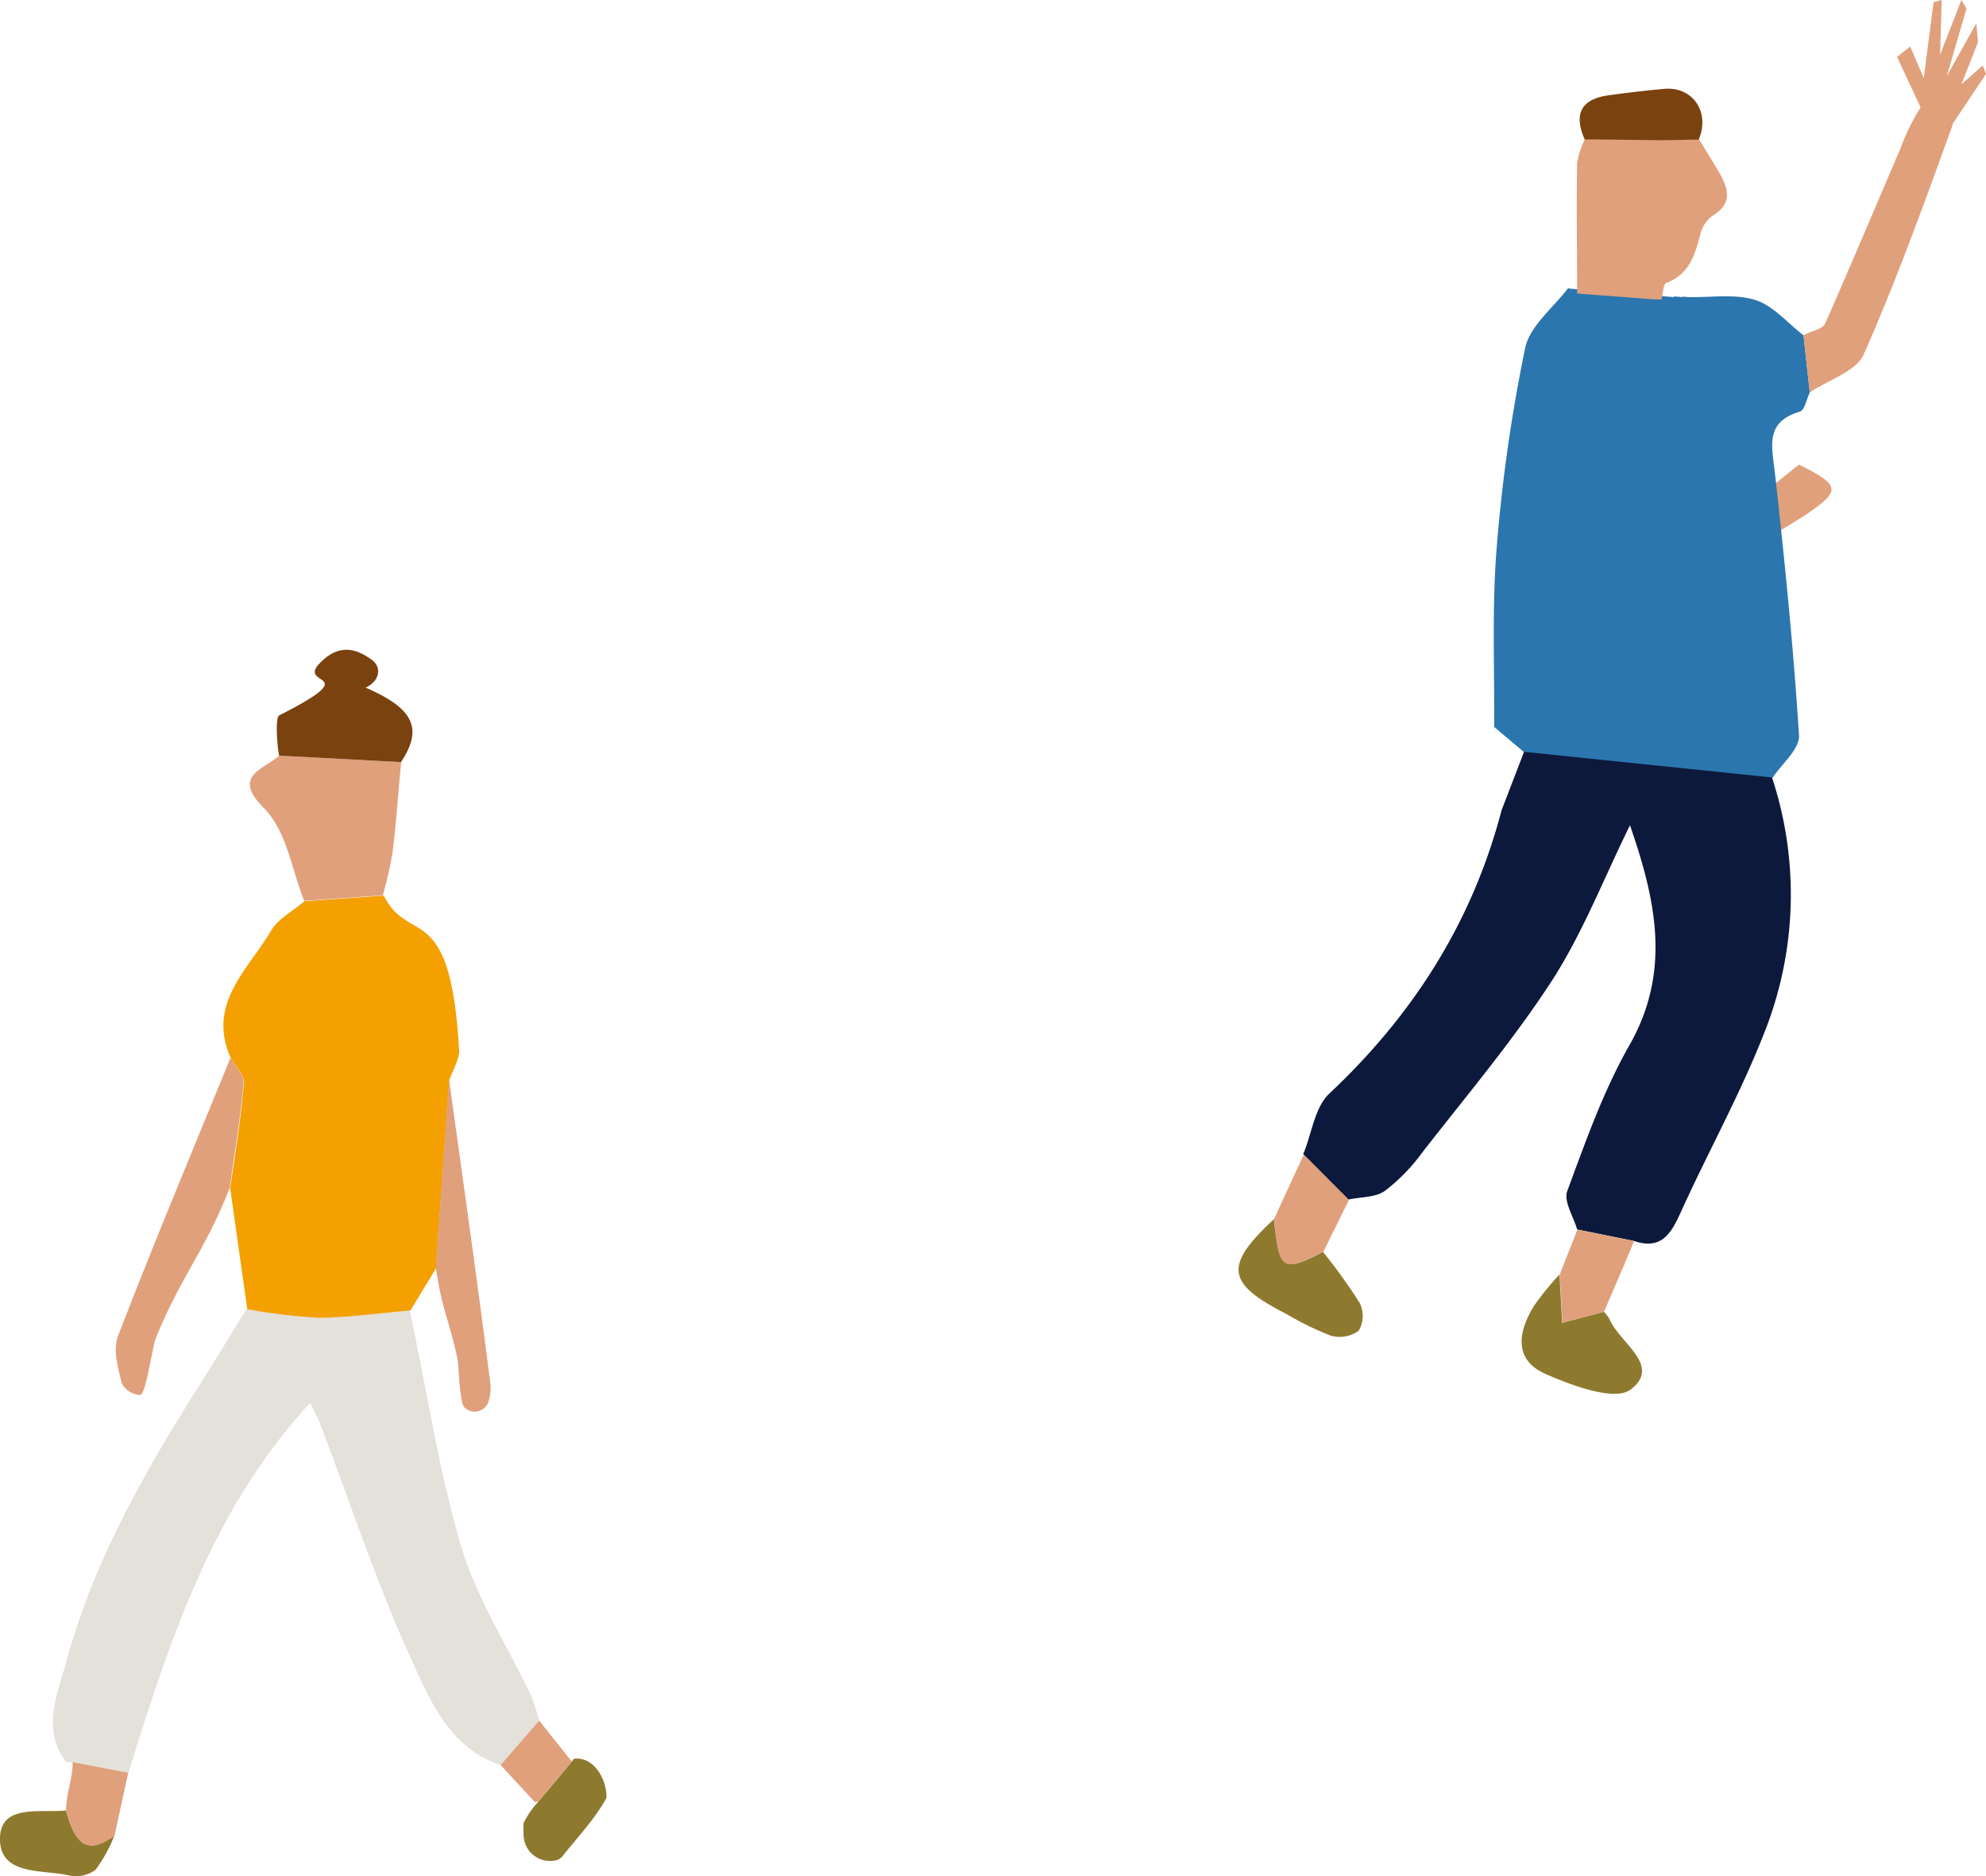
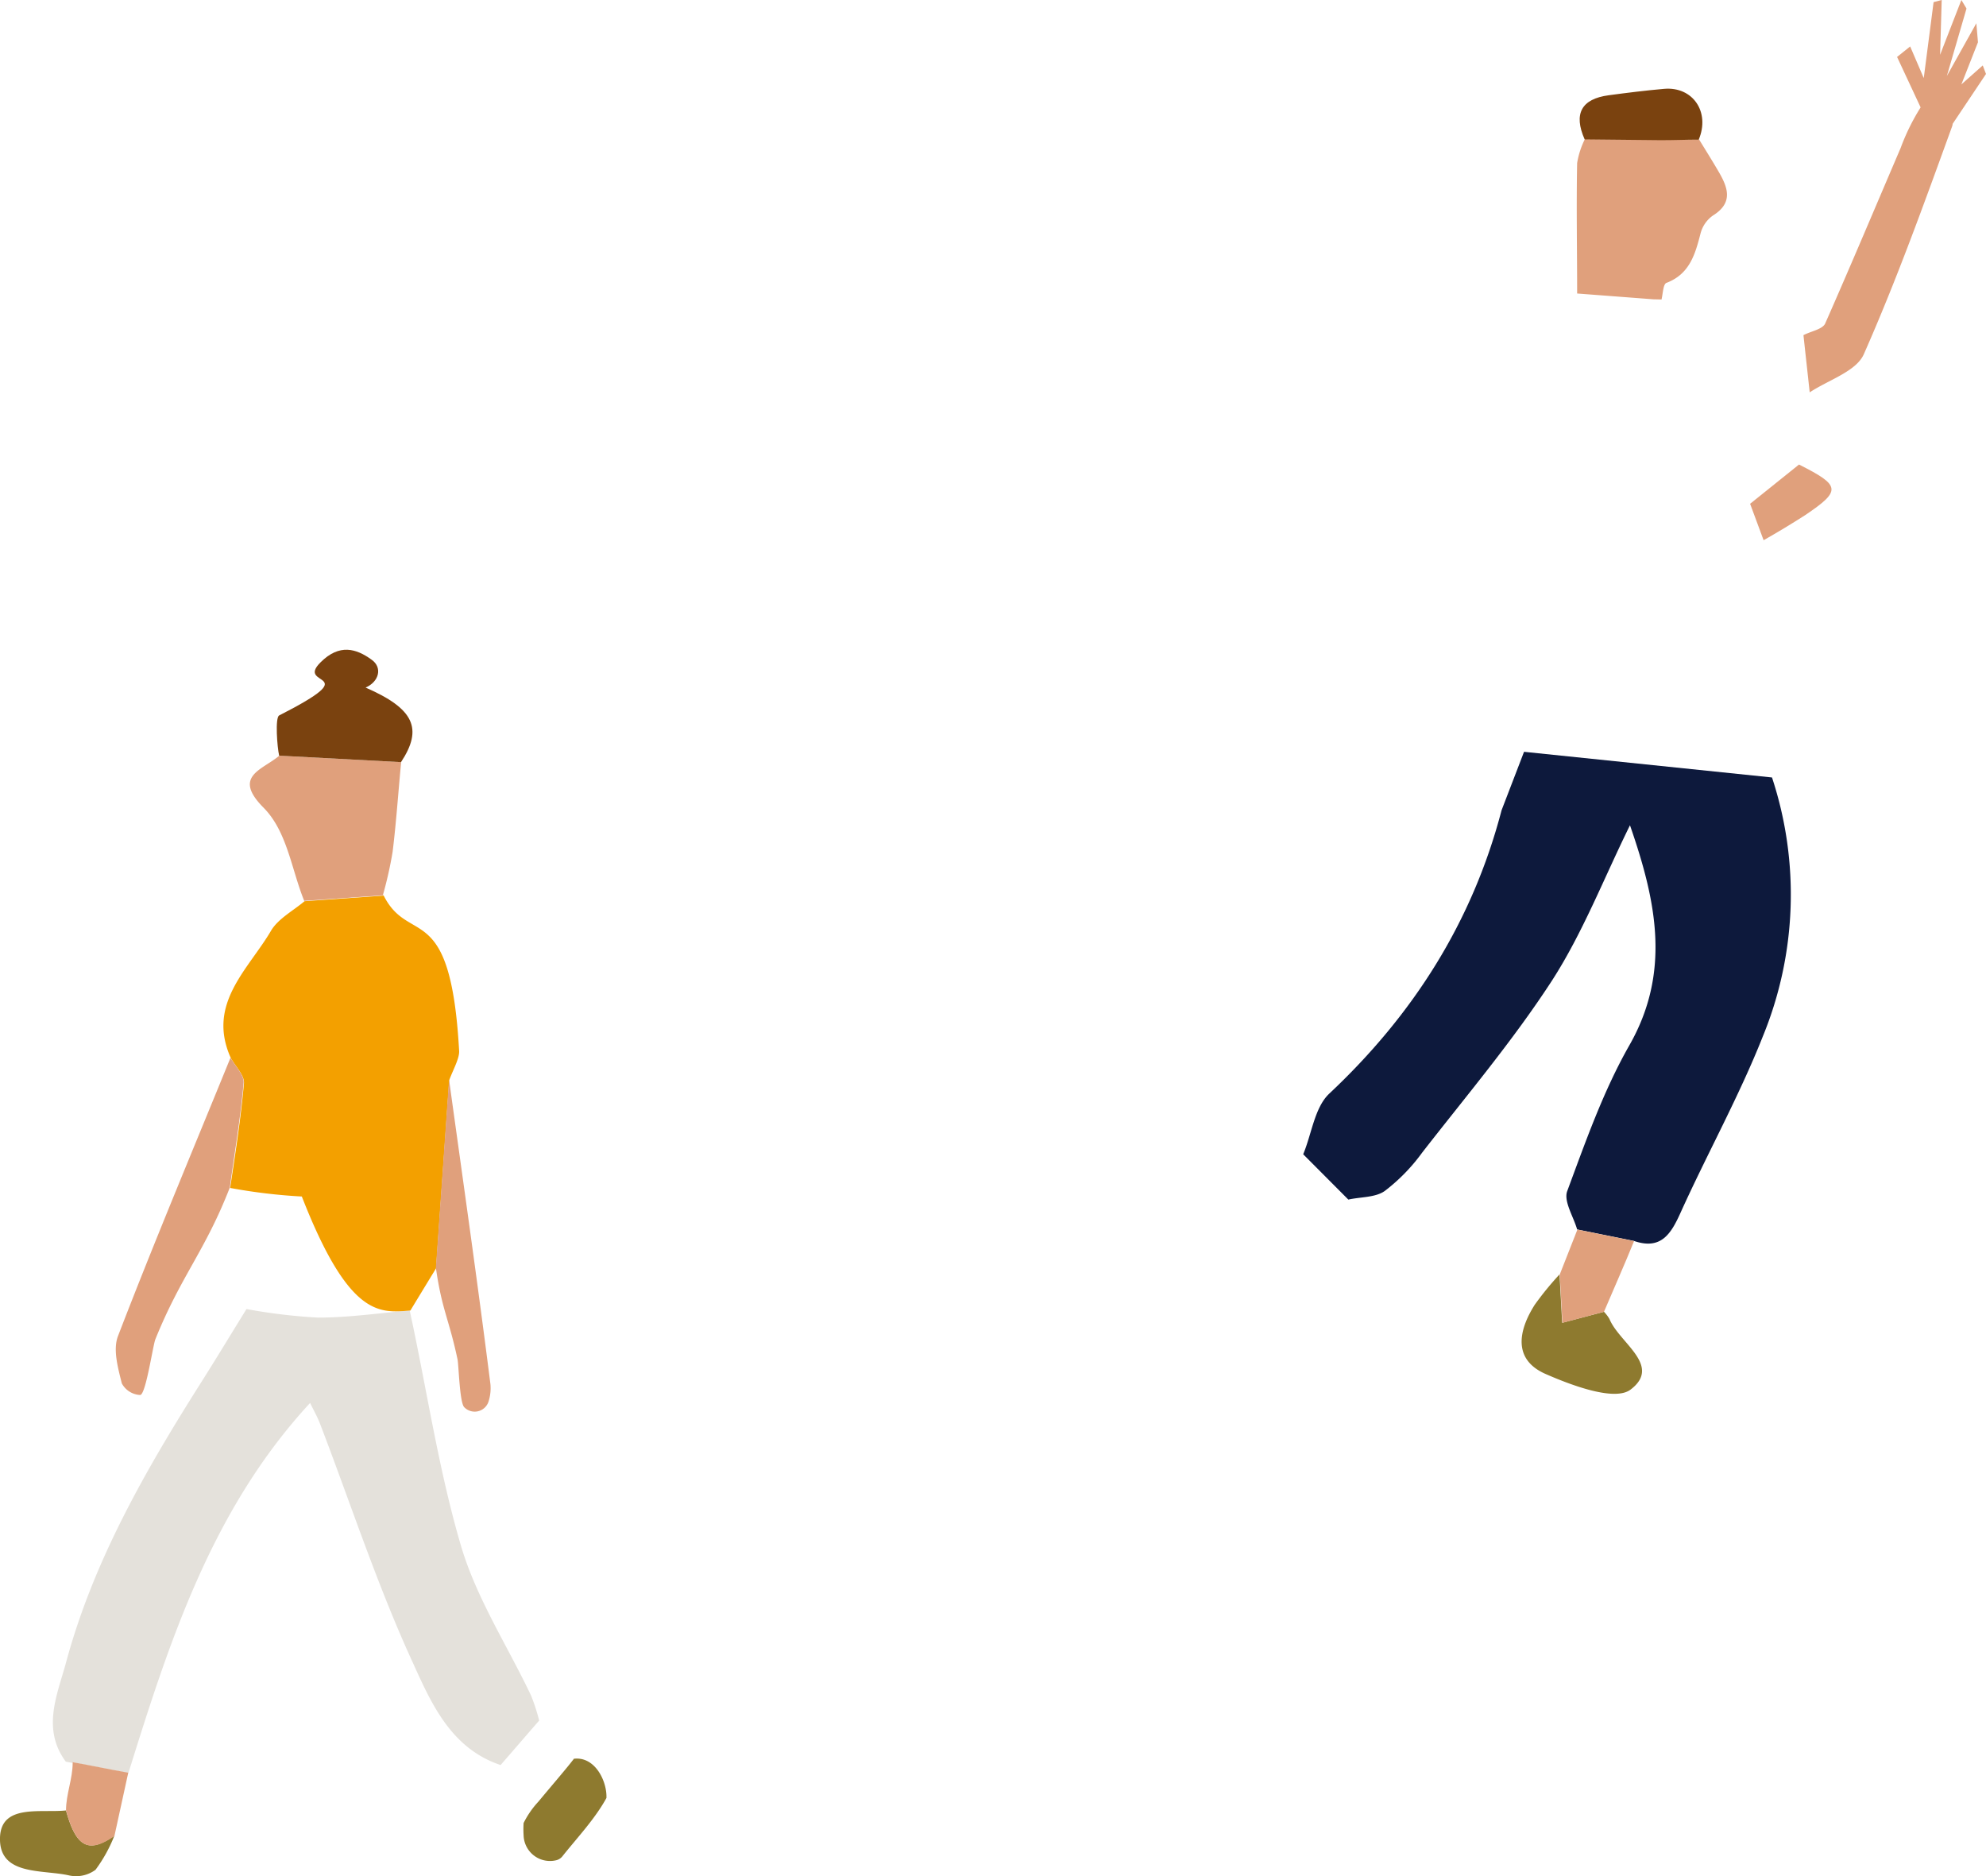
<svg xmlns="http://www.w3.org/2000/svg" viewBox="0 0 232.28 219.37">
  <defs>
    <style>.cls-1{fill:#e4e1db;}.cls-2{fill:#f3a000;}.cls-3{fill:#e0a07c;}.cls-4{fill:#7a420f;}.cls-5{fill:#8e7a2f;}.cls-6{fill:#2b76ae;}.cls-7{fill:#0d193c;}</style>
  </defs>
  <g id="レイヤー_2" data-name="レイヤー 2">
    <g id="ヘッダー">
      <path class="cls-1" d="M62.11,198.26c-2.77-5.83-6.39-11.39-8.19-17.49-2.65-9-4-18.34-6-27.53-3.57.3-7.14.83-10.71.83a64.77,64.77,0,0,1-8.38-1c-1.71,2.76-3.39,5.55-5.13,8.3-6.61,10.43-12.78,21.11-16,33.12-1,3.66-2.84,7.69,0,11.51l.78.14v-.06c2.44.44,4.11.8,6.54,1.24,4.82-15.47,9.79-30.87,21.25-43.27.38.8.84,1.59,1.16,2.43C40.94,175.63,44,185,48.06,193.93c2.23,4.88,4.48,10.45,10.49,12.46,1.51-1.73,3-3.47,4.51-5.2A22.27,22.27,0,0,0,62.11,198.26Z" />
-       <path class="cls-2" d="M48,153.24c1-1.65,2-3.29,3-4.93q.77-11,1.54-22c.42-1.16,1.21-2.54,1.16-3.42-1-18-5.87-12.17-8.86-18.24,0,0,0,0,0,.08l-9.22.65h0c-1.31,1.1-3,2-3.86,3.35-2.67,4.61-7.64,8.6-4.76,15h0c.07.13.15.25.23.37.56.87,1.37,1.77,1.3,2.58-.36,4.09-1,8.16-1.61,12.23q1,7.08,2,14.18a64.77,64.77,0,0,0,8.38,1C40.83,154.07,44.4,153.54,48,153.24Z" />
+       <path class="cls-2" d="M48,153.24c1-1.65,2-3.29,3-4.93q.77-11,1.54-22c.42-1.16,1.21-2.54,1.16-3.42-1-18-5.87-12.17-8.86-18.24,0,0,0,0,0,.08l-9.22.65h0c-1.31,1.1-3,2-3.86,3.35-2.67,4.61-7.64,8.6-4.76,15h0c.07.13.15.25.23.37.56.87,1.37,1.77,1.3,2.58-.36,4.09-1,8.16-1.61,12.23a64.77,64.77,0,0,0,8.38,1C40.83,154.07,44.4,153.54,48,153.24Z" />
      <path class="cls-3" d="M44.8,104.69s0,0,0-.08a46.69,46.69,0,0,0,1.12-5c.43-3.49.66-7,1-10.49l-14.25-.76c-2,1.69-5.51,2.39-1.85,6.08,2.77,2.79,3.26,7.2,4.76,10.9h0Z" />
      <path class="cls-4" d="M42.76,80.4c1.59-.69,2-2.36.69-3.27-1.78-1.29-3.75-1.88-5.94.3-3.06,3,5.58.91-4.86,6.23-.49.25-.23,3.73,0,4.7l14.25.76C49.49,85.2,48.44,82.87,42.76,80.4Z" />
      <path class="cls-3" d="M27.19,124.05c-.08-.12-.16-.24-.23-.37h0C22.54,134.52,18,145.32,13.8,156.23c-.61,1.58,0,3.74.45,5.54a2.58,2.58,0,0,0,2.15,1.35c.66-.08,1.47-5.73,1.77-6.51,3-7.44,5.81-10.29,8.71-17.75.56-4.07,1.25-8.14,1.61-12.23C28.56,125.82,27.75,124.92,27.19,124.05Z" />
      <path class="cls-3" d="M53.51,158.94c.14.64.24,5,.77,5.59a1.7,1.7,0,0,0,2.87-.68,5.14,5.14,0,0,0,.21-2c-1.5-11.89-3.2-23.76-4.84-35.62q-.77,11-1.54,22C51.67,153.13,52.5,154.19,53.51,158.94Z" />
      <path class="cls-5" d="M7.72,211.7c-3,.31-7.61-.79-7.72,3.19-.12,4.48,4.94,3.69,8.09,4.41a3.82,3.82,0,0,0,3.08-.66,17.07,17.07,0,0,0,2.21-4C10.36,216.78,8.9,216,7.72,211.7Z" />
-       <path class="cls-3" d="M63.06,201.19c-1.5,1.73-3,3.47-4.51,5.2l4,4.33.41-.05c1.41-1.74,3.25-3.84,3.91-4.7C65.6,204.38,64.33,202.78,63.06,201.19Z" />
      <path class="cls-3" d="M8.5,206.11c0,1.89-.78,3.7-.78,5.59,1.18,4.31,2.64,5.08,5.66,3Q14.2,211,15,207.29c-2.43-.44-4.1-.8-6.54-1.24Z" />
      <path class="cls-5" d="M67.1,205.66c0,.06-.12.18-.22.31-.66.86-2.5,3-3.91,4.7a10.53,10.53,0,0,0-1.73,2.5,11.35,11.35,0,0,0,0,1.43,3.09,3.09,0,0,0,3.87,2.91,1.35,1.35,0,0,0,.63-.4c1.73-2.18,3.84-4.4,5.19-6.87C71,208.21,69.55,205.34,67.1,205.66Z" />
      <path class="cls-3" d="M211.11,60.25c-1.56,1-3.22,2-4.84,2.92l-1.58-4.26,5.72-4.59C215.31,56.79,215.39,57.36,211.11,60.25Z" />
-       <path class="cls-6" d="M174.75,85c.06-6.94-.26-13.91.29-20.82a189.58,189.58,0,0,1,3.34-23.48c.54-2.6,3.32-4.73,5.08-7.08v.12l12.32,1s0-.05,0-.08l1,.08a.13.13,0,0,0,0-.06l.72.06c2.61.06,5.4-.41,7.79.34,2.11.66,3.78,2.7,5.65,4.13.24,2.23.49,4.46.73,6.69-.38.78-.61,2.08-1.17,2.24-4.12,1.21-3.25,4.08-2.91,7.16,1.14,10.21,2.17,20.43,2.82,30.68.1,1.59-2,3.33-3.12,5l-29-3Z" />
      <path class="cls-7" d="M155.48,127.87c9.82-9.22,16.73-20.08,20.14-33.12l2.63-6.84,29,3a43.66,43.66,0,0,1-1.06,30.25c-2.77,7-6.49,13.7-9.62,20.61-1.13,2.52-2.3,4.43-5.48,3.33l-6.63-1.34c-.43-1.51-1.6-3.29-1.16-4.48,2.14-5.76,4.2-11.65,7.24-17,4.93-8.61,3.18-16.91.1-25.78-3.08,6.25-5.53,12.6-9.14,18.19-4.55,7-10,13.45-15.16,20.08a21.55,21.55,0,0,1-4.39,4.5c-1.1.77-2.81.68-4.25,1l-5.28-5.3C153.42,132.59,153.75,129.49,155.48,127.87Z" />
      <path class="cls-3" d="M193.4,35l-8.94-.68v-.1c0-5-.1-10.1,0-15.15a9.81,9.81,0,0,1,.91-2.81l8.77.09c1.52,0,3,0,4.57-.06.78,1.27,1.57,2.53,2.32,3.82,1.09,1.87,1.69,3.62-.7,5.1a3.7,3.7,0,0,0-1.43,2.06c-.63,2.46-1.28,4.78-4,5.81-.37.14-.4,1.19-.56,1.89v.05s0,0,0,0Z" />
      <path class="cls-3" d="M213.47,37.83c3-6.8,5.89-13.67,8.82-20.51a25.44,25.44,0,0,1,2.33-4.74l0-.05-2.74-5.87,1.53-1.23L225,9.13,226.15.25,227.1,0l-.19,6.41L229.4,0,230,1l-2.3,7.89,3.45-6.17.19,2.22L229.4,9.87l2.5-2.22.38,1-3.9,5.83a1.07,1.07,0,0,1-.07.32c-3.27,9-6.48,17.94-10.33,26.64-.9,2-4.15,3-6.32,4.44h0c-.24-2.23-.49-4.46-.73-6.69C211.8,38.73,213.16,38.51,213.47,37.83Z" />
      <path class="cls-4" d="M185.34,16.3c-1.33-3-.38-4.73,2.8-5.16,2.16-.29,4.32-.56,6.48-.75,3.38-.3,5.42,2.72,4.06,5.94-1.52,0-3.05.07-4.57.06Z" />
      <path class="cls-5" d="M187.6,153.39a4.56,4.56,0,0,1,.64.84c1.14,2.8,6.17,5.44,2.48,8.25-1.83,1.41-6.84-.45-10-1.84-3.79-1.69-3.13-5.06-1.22-8.07a36,36,0,0,1,2.9-3.55c.09,1.66.18,3.32.31,5.66Z" />
-       <path class="cls-5" d="M149,142.56c.65,6,1,6.25,5.74,3.83a63.68,63.68,0,0,1,4.31,6,3.44,3.44,0,0,1-.14,3.22,3.8,3.8,0,0,1-3.27.57,34.85,34.85,0,0,1-5.21-2.55C143.41,150.06,143.14,148,149,142.56Z" />
-       <path class="cls-3" d="M149,142.56q1.75-3.78,3.49-7.55h0l5.28,5.3-3,6.08C149.92,148.81,149.61,148.6,149,142.56Z" />
      <path class="cls-3" d="M187.6,153.39l-4.86,1.29c-.13-2.34-.22-4-.31-5.66.68-1.75,1.37-3.49,2.06-5.24h0l6.63,1.34C190,147.88,188.77,150.64,187.6,153.39Z" />
    </g>
  </g>
</svg>